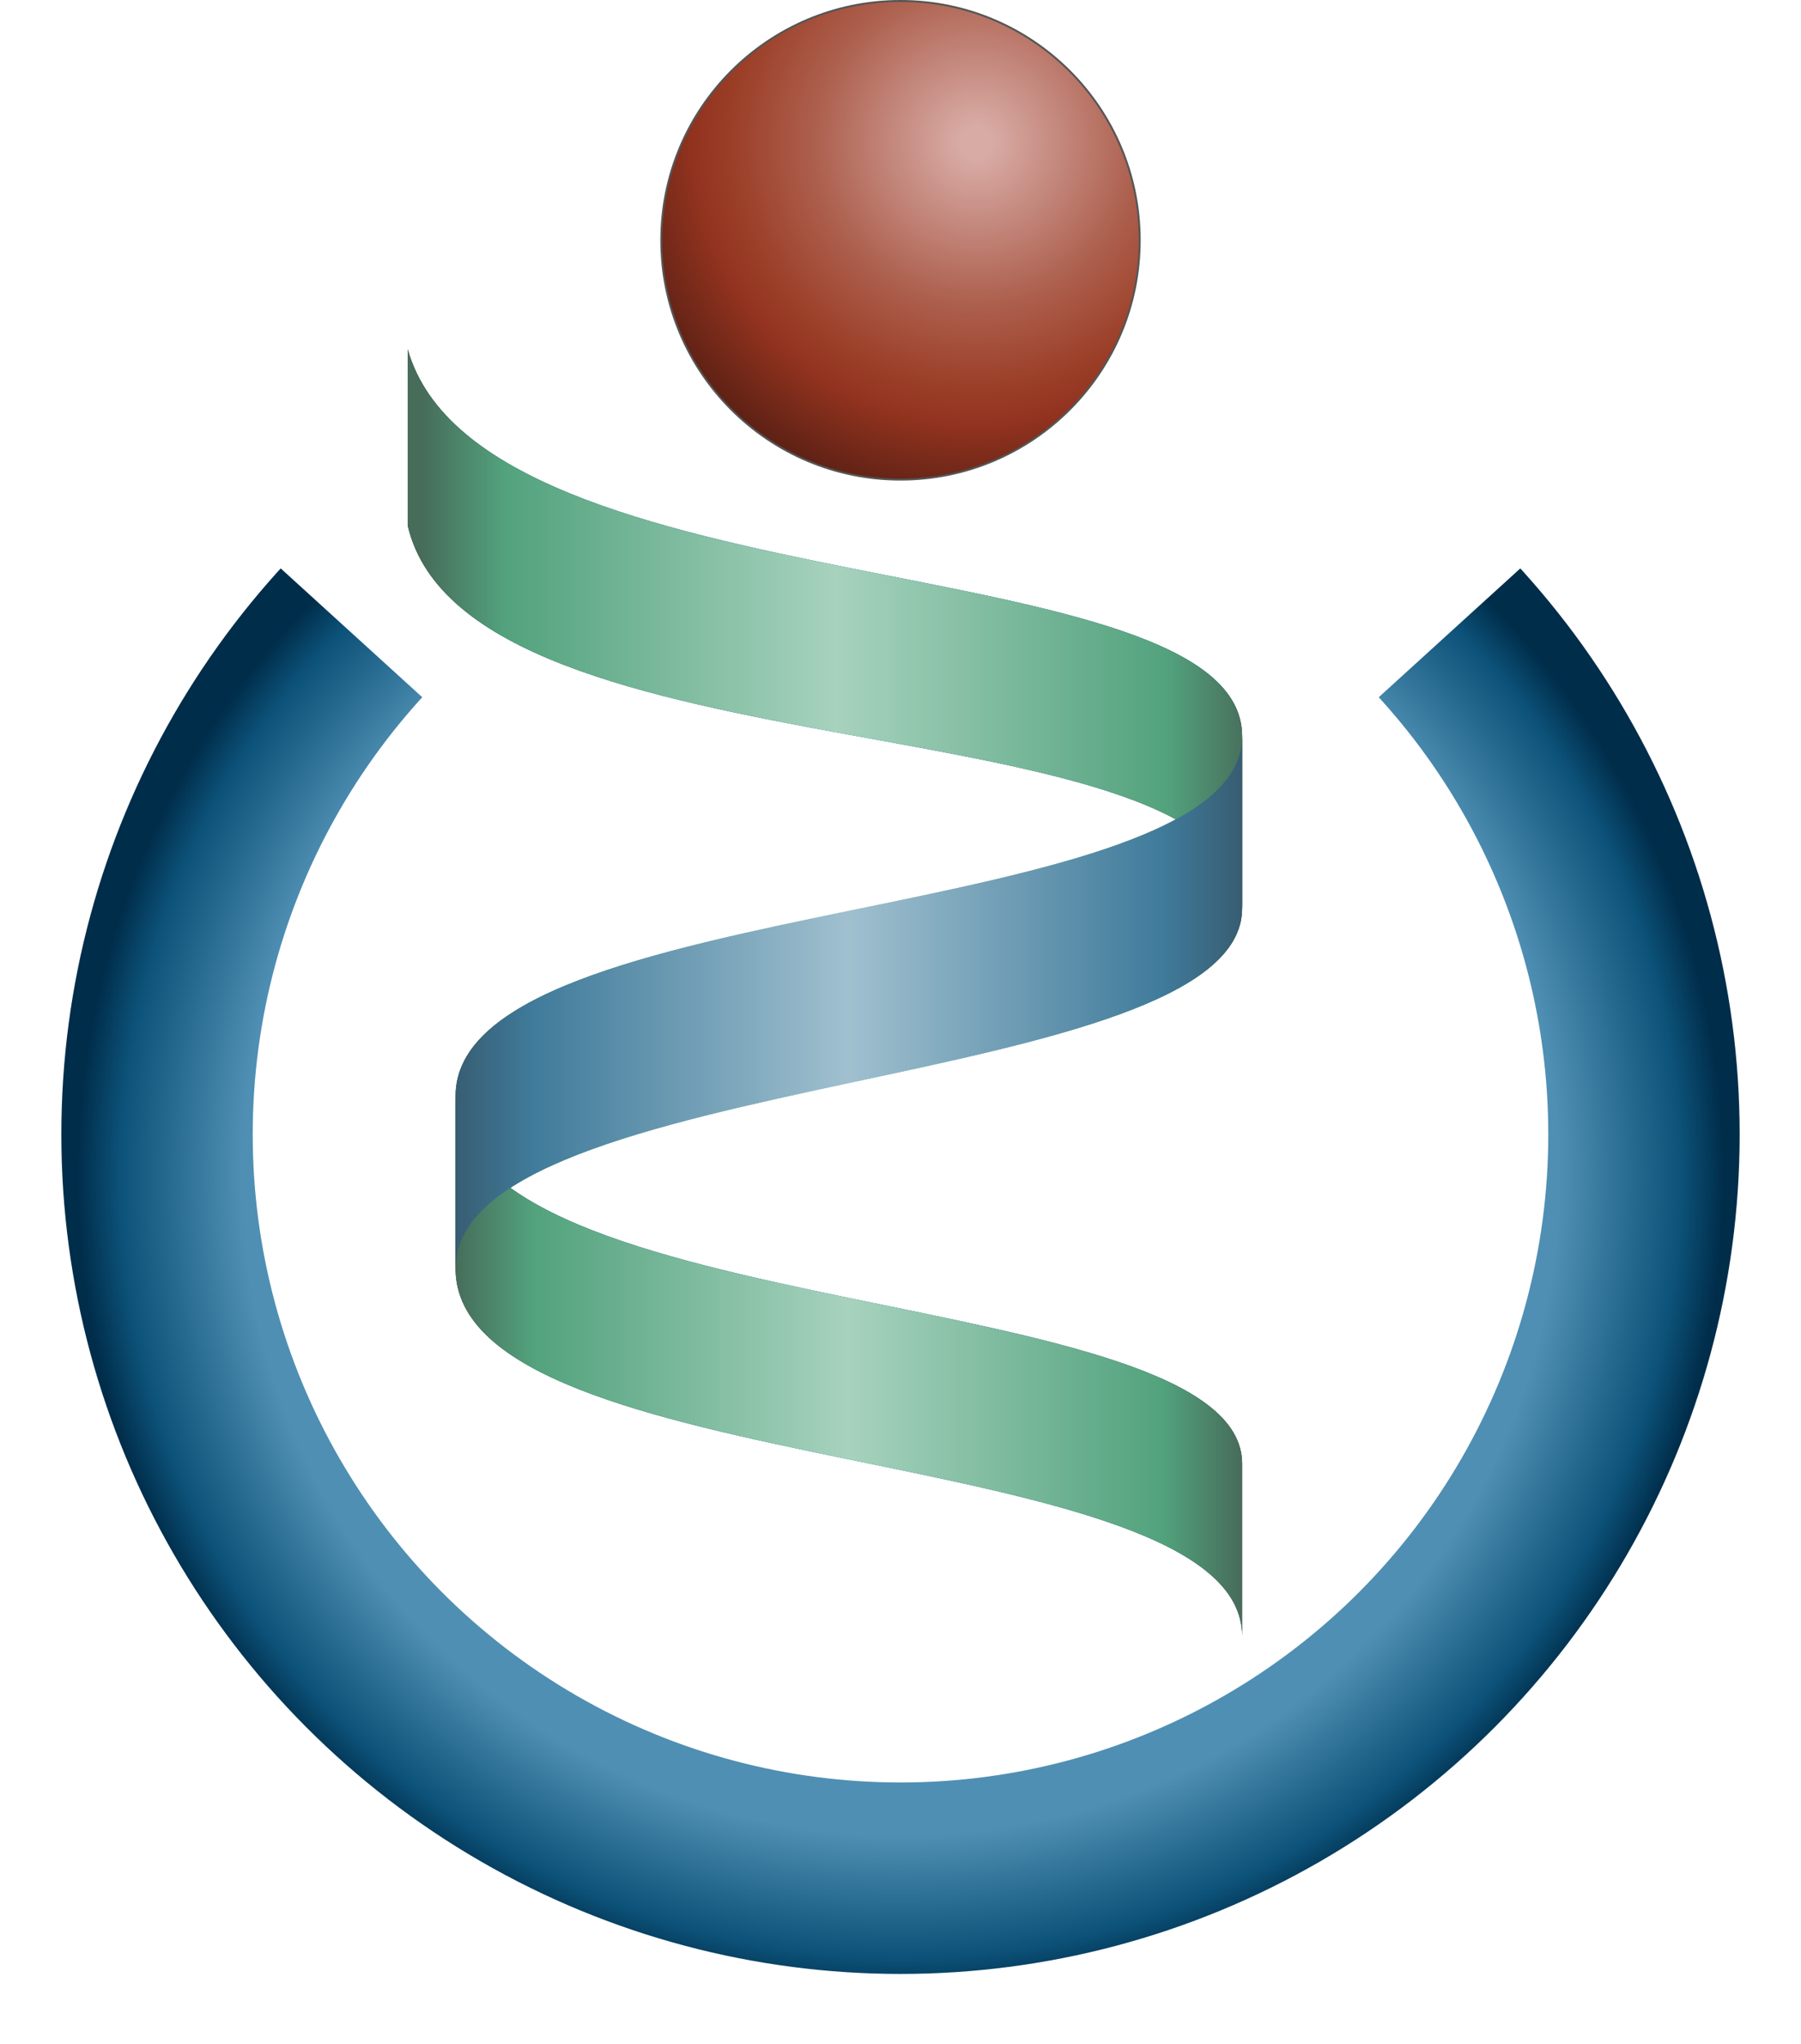
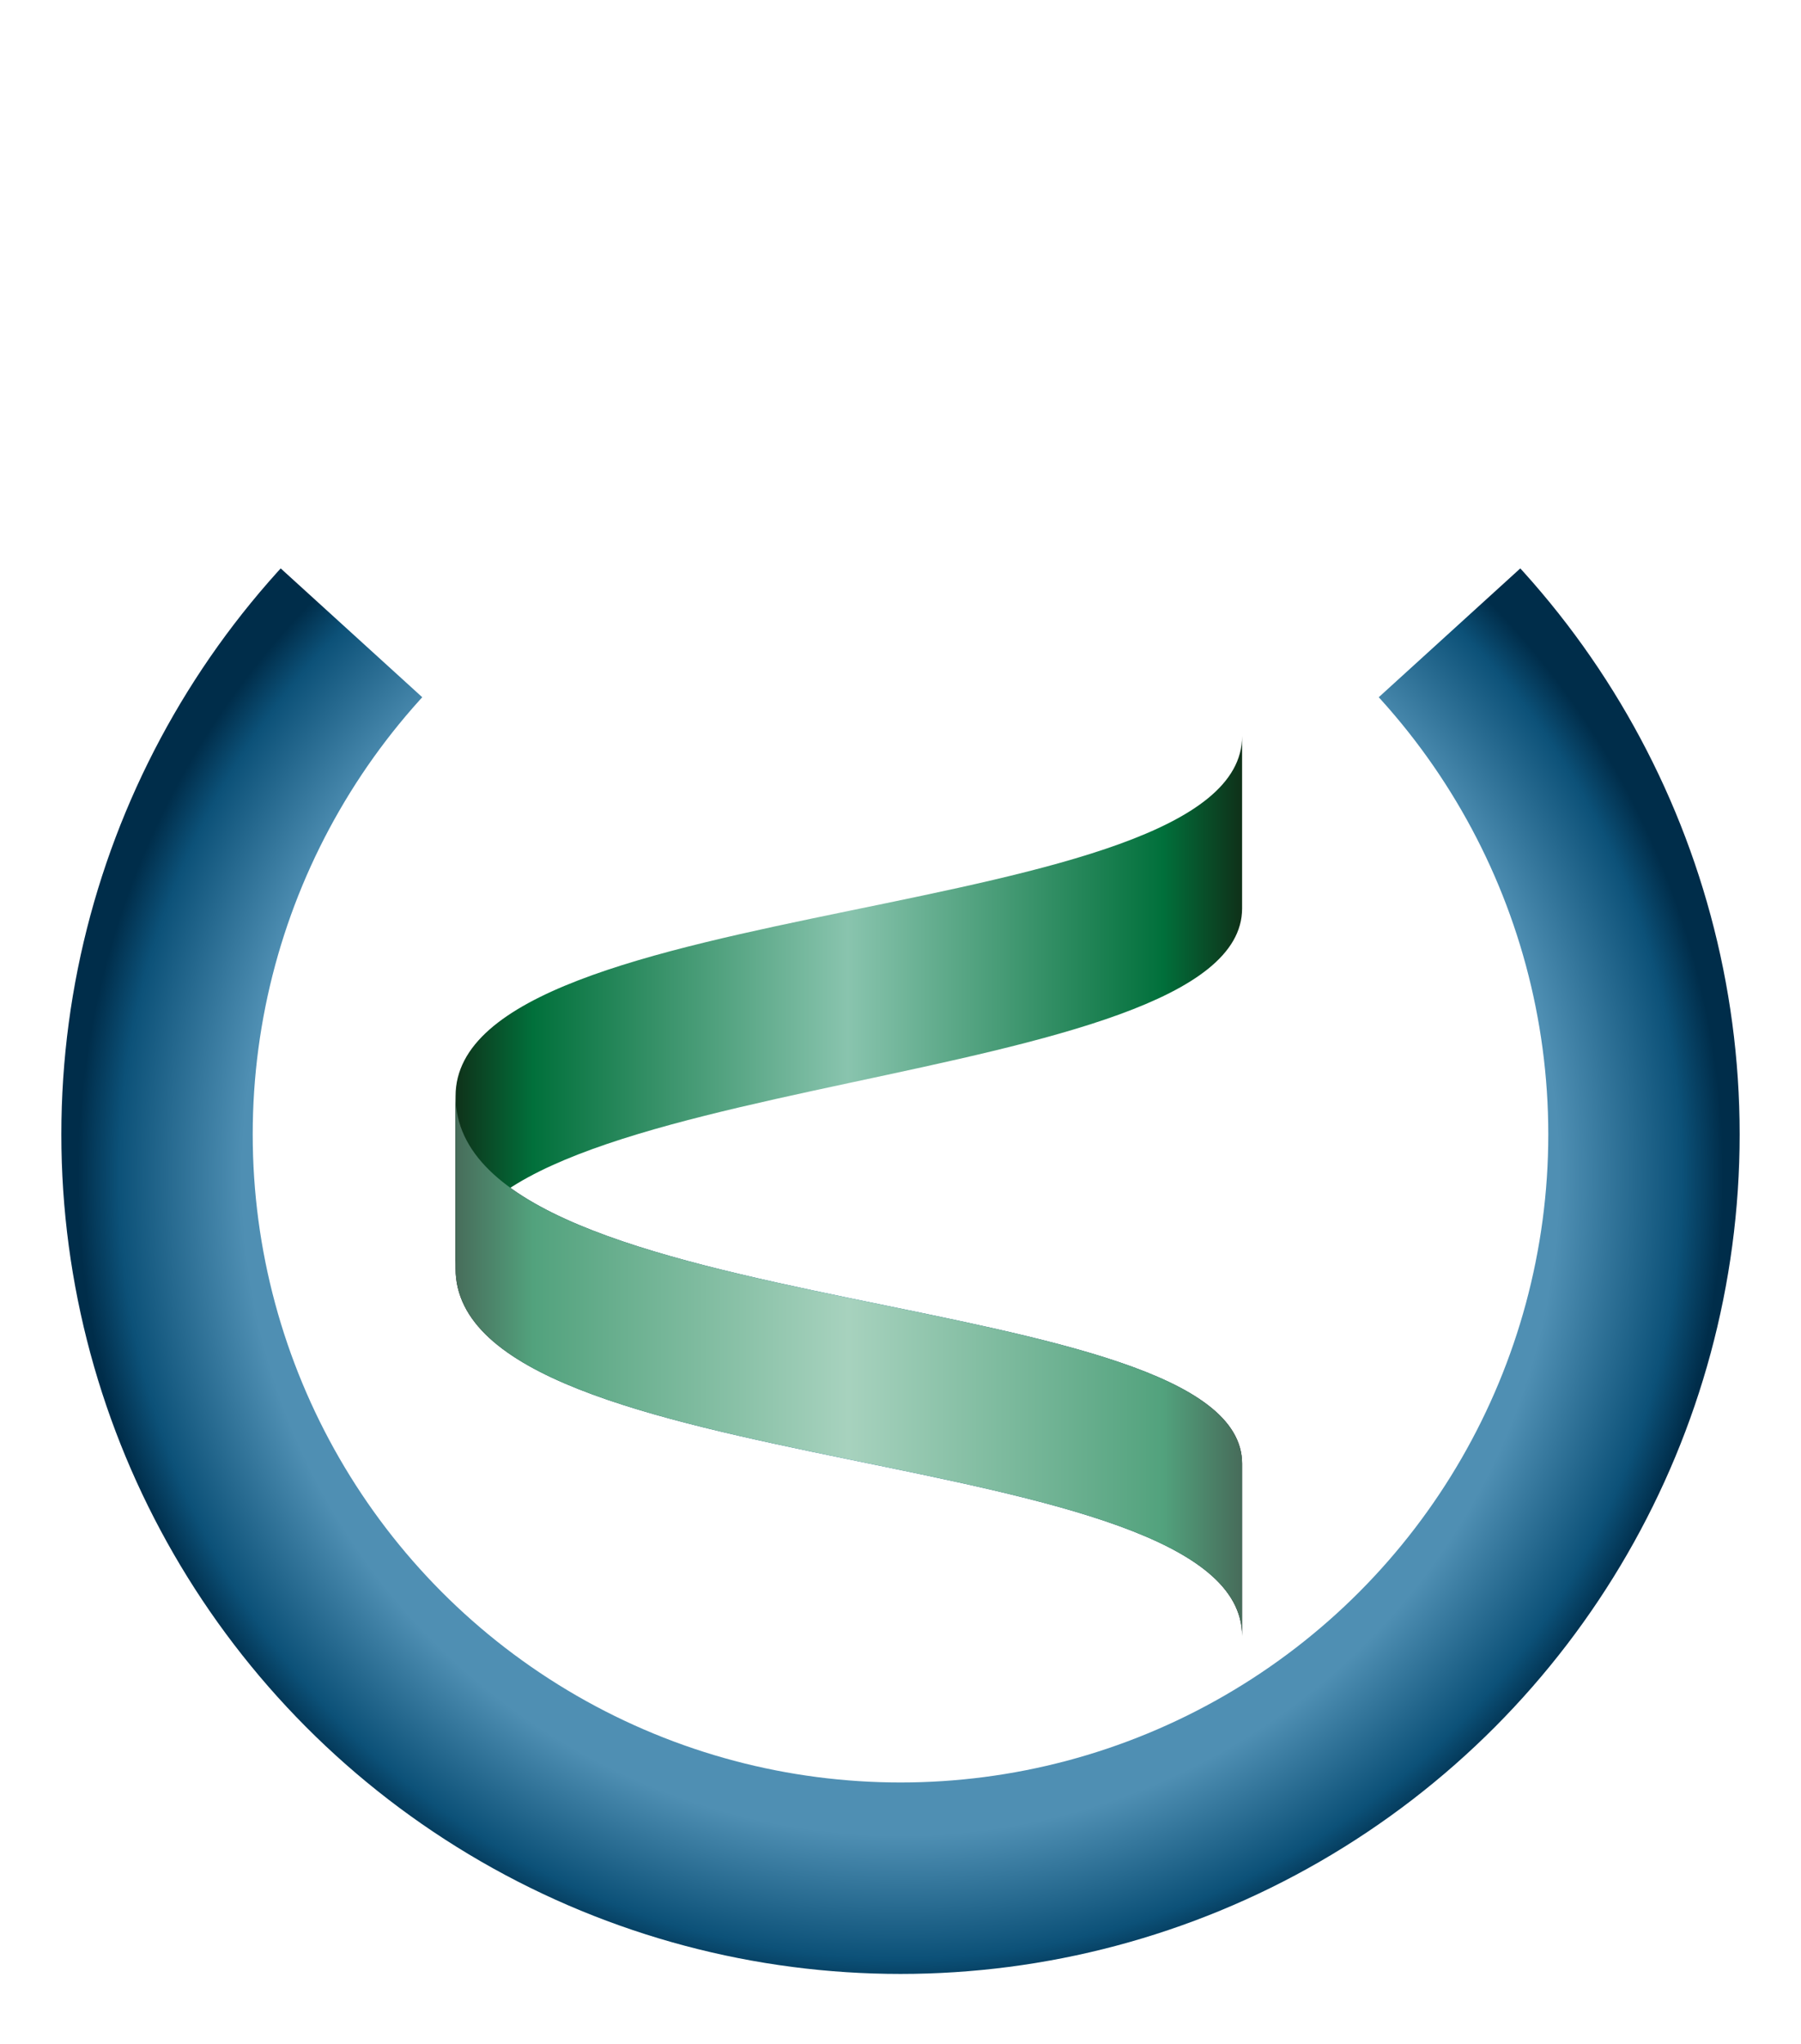
<svg xmlns="http://www.w3.org/2000/svg" xmlns:xlink="http://www.w3.org/1999/xlink" width="2204" height="2500" viewBox="0 35.5 941 1067.5">
  <desc>Wikispecies Logo – All rights reserved, Wikimedia Foundation, Inc.</desc>
  <linearGradient id="a" gradientUnits="userSpaceOnUse" x1="-2180.114" y1="1218.37" x2="-2179.114" y2="1218.37" gradientTransform="matrix(436 0 0 -292 950742.625 356128.188)">
    <stop offset="0" stop-color="#00090e" />
    <stop offset=".1" stop-color="#082e45" />
    <stop offset=".5" stop-color="#0a6997" />
    <stop offset=".9" stop-color="#082e45" />
    <stop offset="1" stop-color="#00090e" />
  </linearGradient>
-   <path d="M213 218c39 137 436 101 436 202v90c0-111-404.5-64.699-436-200" fill="url(#a)" />
  <linearGradient id="b" gradientUnits="userSpaceOnUse" x1="-2180.121" y1="1218.401" x2="-2179.121" y2="1218.401" gradientTransform="matrix(411 0 0 -282 896267.625 344338.188)">
    <stop offset="0" stop-color="#00090e" />
    <stop offset=".1" stop-color="#082e45" />
    <stop offset=".5" stop-color="#0a6997" />
    <stop offset=".9" stop-color="#082e45" />
    <stop offset="1" stop-color="#00090e" />
  </linearGradient>
  <path d="M649 800c0-94.5-411-72.399-411-192v90c0 112.5 411 89.5 411 192" fill="url(#b)" />
  <g transform="matrix(-1 0 0 1 941 0)">
    <linearGradient id="c" gradientUnits="userSpaceOnUse" x1="-2179.88" y1="1218.414" x2="-2178.88" y2="1218.414" gradientTransform="matrix(-411 0 0 -278 -895227.625 339278.188)">
      <stop offset="0" stop-color="#0f3119" />
      <stop offset=".1" stop-color="#01703b" />
      <stop offset=".5" stop-color="#89c4ae" />
      <stop offset=".9" stop-color="#01703b" />
      <stop offset="1" stop-color="#0f3119" />
    </linearGradient>
    <path d="M292 420c0 99.7 411 81 411 188v90c0-103.699-411-91.8-411-188" fill="url(#c)" />
  </g>
  <g transform="matrix(-1 0 0 1 941 0)">
    <linearGradient id="d" gradientUnits="userSpaceOnUse" x1="-2179.88" y1="1218.401" x2="-2178.88" y2="1218.401" gradientTransform="matrix(-411 0 0 -282 -895227.625 344338.188)">
      <stop offset="0" stop-color="#476c5a" />
      <stop offset=".1" stop-color="#52a27d" />
      <stop offset=".5" stop-color="#a7d2be" />
      <stop offset=".9" stop-color="#52a27d" />
      <stop offset="1" stop-color="#476c5a" />
    </linearGradient>
    <path d="M292 800c0-94.5 411-72.399 411-192v90c0 112.5-411 89.5-411 192" fill="url(#d)" />
  </g>
  <g transform="matrix(-1 0 0 1 941 0)">
    <linearGradient id="e" gradientUnits="userSpaceOnUse" x1="-2179.887" y1="1218.37" x2="-2178.887" y2="1218.37" gradientTransform="matrix(-436 0 0 -292 -949702.625 356128.188)">
      <stop offset="0" stop-color="#476c5a" />
      <stop offset=".1" stop-color="#52a27d" />
      <stop offset=".5" stop-color="#a7d2be" />
      <stop offset=".9" stop-color="#52a27d" />
      <stop offset="1" stop-color="#476c5a" />
    </linearGradient>
-     <path d="M728 218c-39 137-436 101-436 202v90c0-111 404.5-64.699 436-200" fill="url(#e)" />
  </g>
  <g>
    <linearGradient id="f" gradientUnits="userSpaceOnUse" x1="-2180.121" y1="1218.414" x2="-2179.121" y2="1218.414" gradientTransform="matrix(411 0 0 -278 896267.625 339278.188)">
      <stop offset="0" stop-color="#375d72" />
      <stop offset=".1" stop-color="#407b9b" />
      <stop offset=".5" stop-color="#a0c0cf" />
      <stop offset=".9" stop-color="#407b9b" />
      <stop offset="1" stop-color="#375d72" />
    </linearGradient>
-     <path d="M649 420c0 99.7-411 81-411 188v90c0-103.699 411-91.8 411-188" fill="url(#f)" />
  </g>
  <g>
    <defs>
      <path id="g" d="M0 199l470.5 428L941 199v904H0z" />
    </defs>
    <clipPath id="h">
      <use xlink:href="#g" overflow="visible" />
    </clipPath>
    <radialGradient id="i" cx="-1758.895" cy="822.359" r="430" gradientTransform="matrix(1 0 0 -1 2229.395 1472.359)" gradientUnits="userSpaceOnUse">
      <stop offset=".8" stop-color="#4f8fb3" />
      <stop offset=".95" stop-color="#0c5178" />
      <stop offset="1" stop-color="#002d4a" />
    </radialGradient>
    <circle cx="470.5" cy="628" r="388.5" clip-path="url(#h)" fill="none" stroke="url(#i)" stroke-width="100" />
  </g>
  <radialGradient id="j" cx="-1719.395" cy="1362.359" r="210.001" gradientTransform="matrix(1 0 0 -1 2229.395 1472.359)" gradientUnits="userSpaceOnUse">
    <stop offset=".04" stop-color="#d8aba5" />
    <stop offset=".4" stop-color="#ad604e" />
    <stop offset=".6" stop-color="#9c4029" />
    <stop offset=".7" stop-color="#92331f" />
    <stop offset="1" stop-color="#43180f" />
  </radialGradient>
-   <circle cx="470.5" cy="161" r="125" fill="url(#j)" stroke="#555" />
</svg>